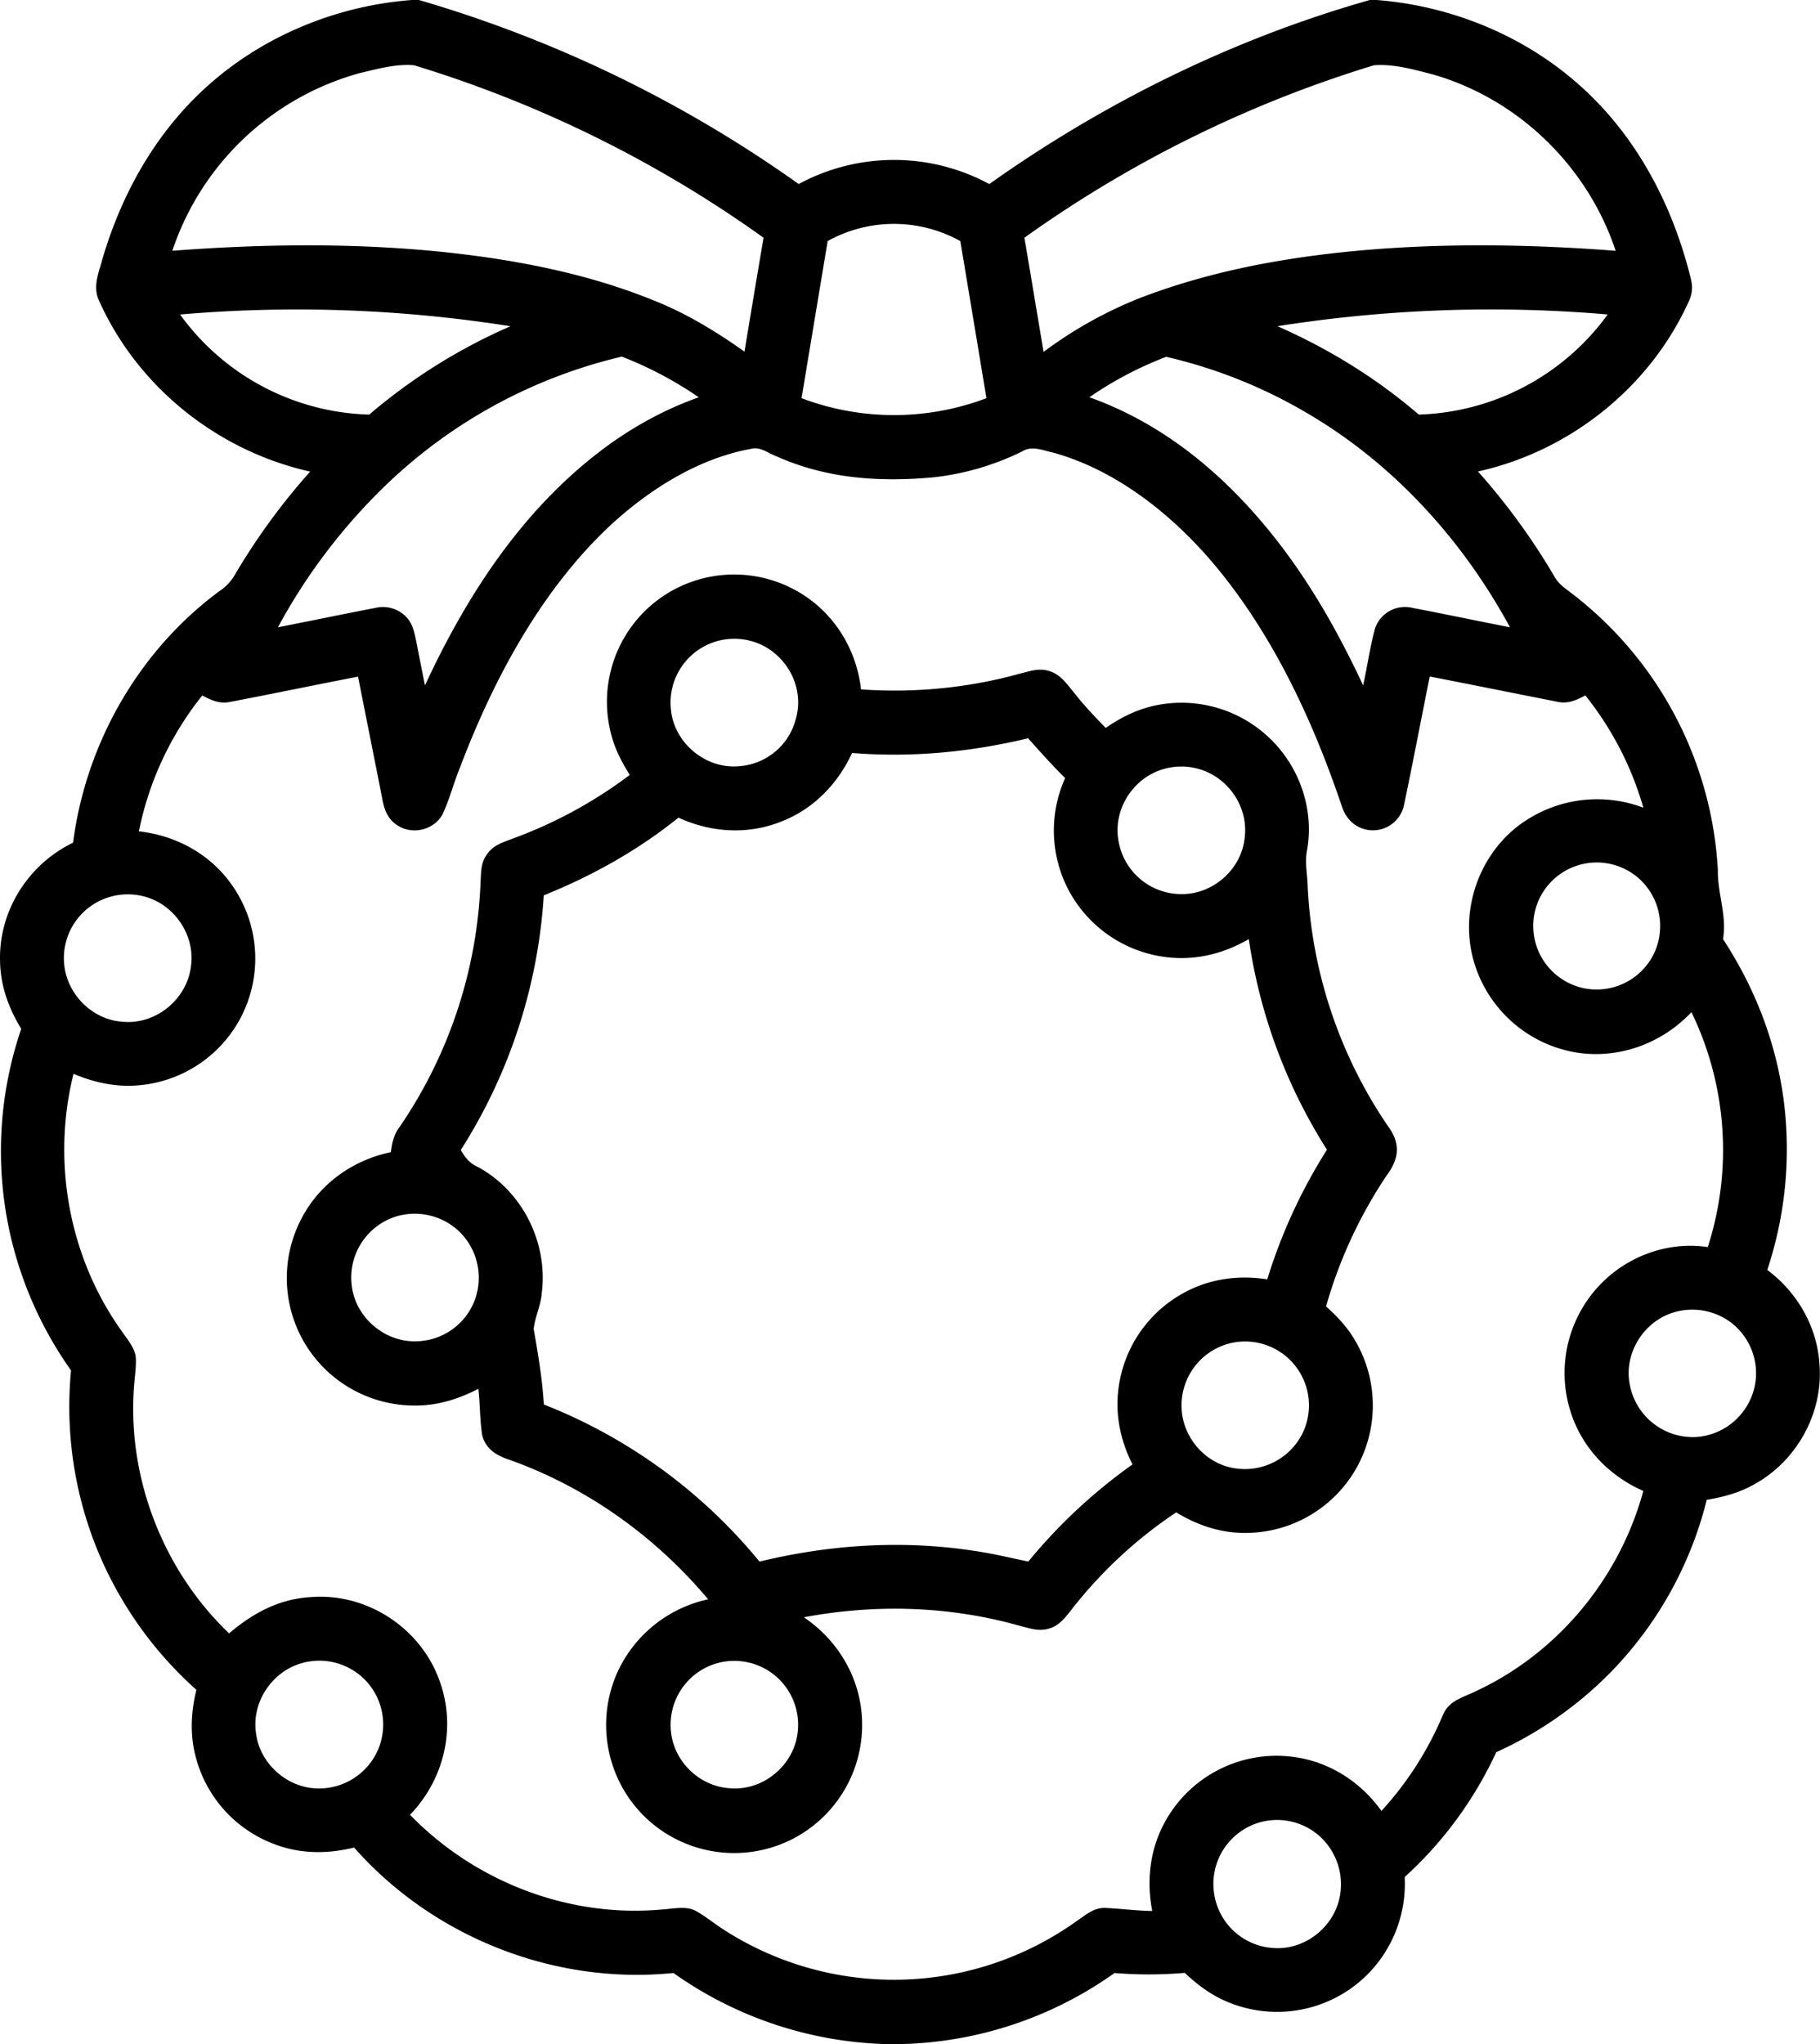
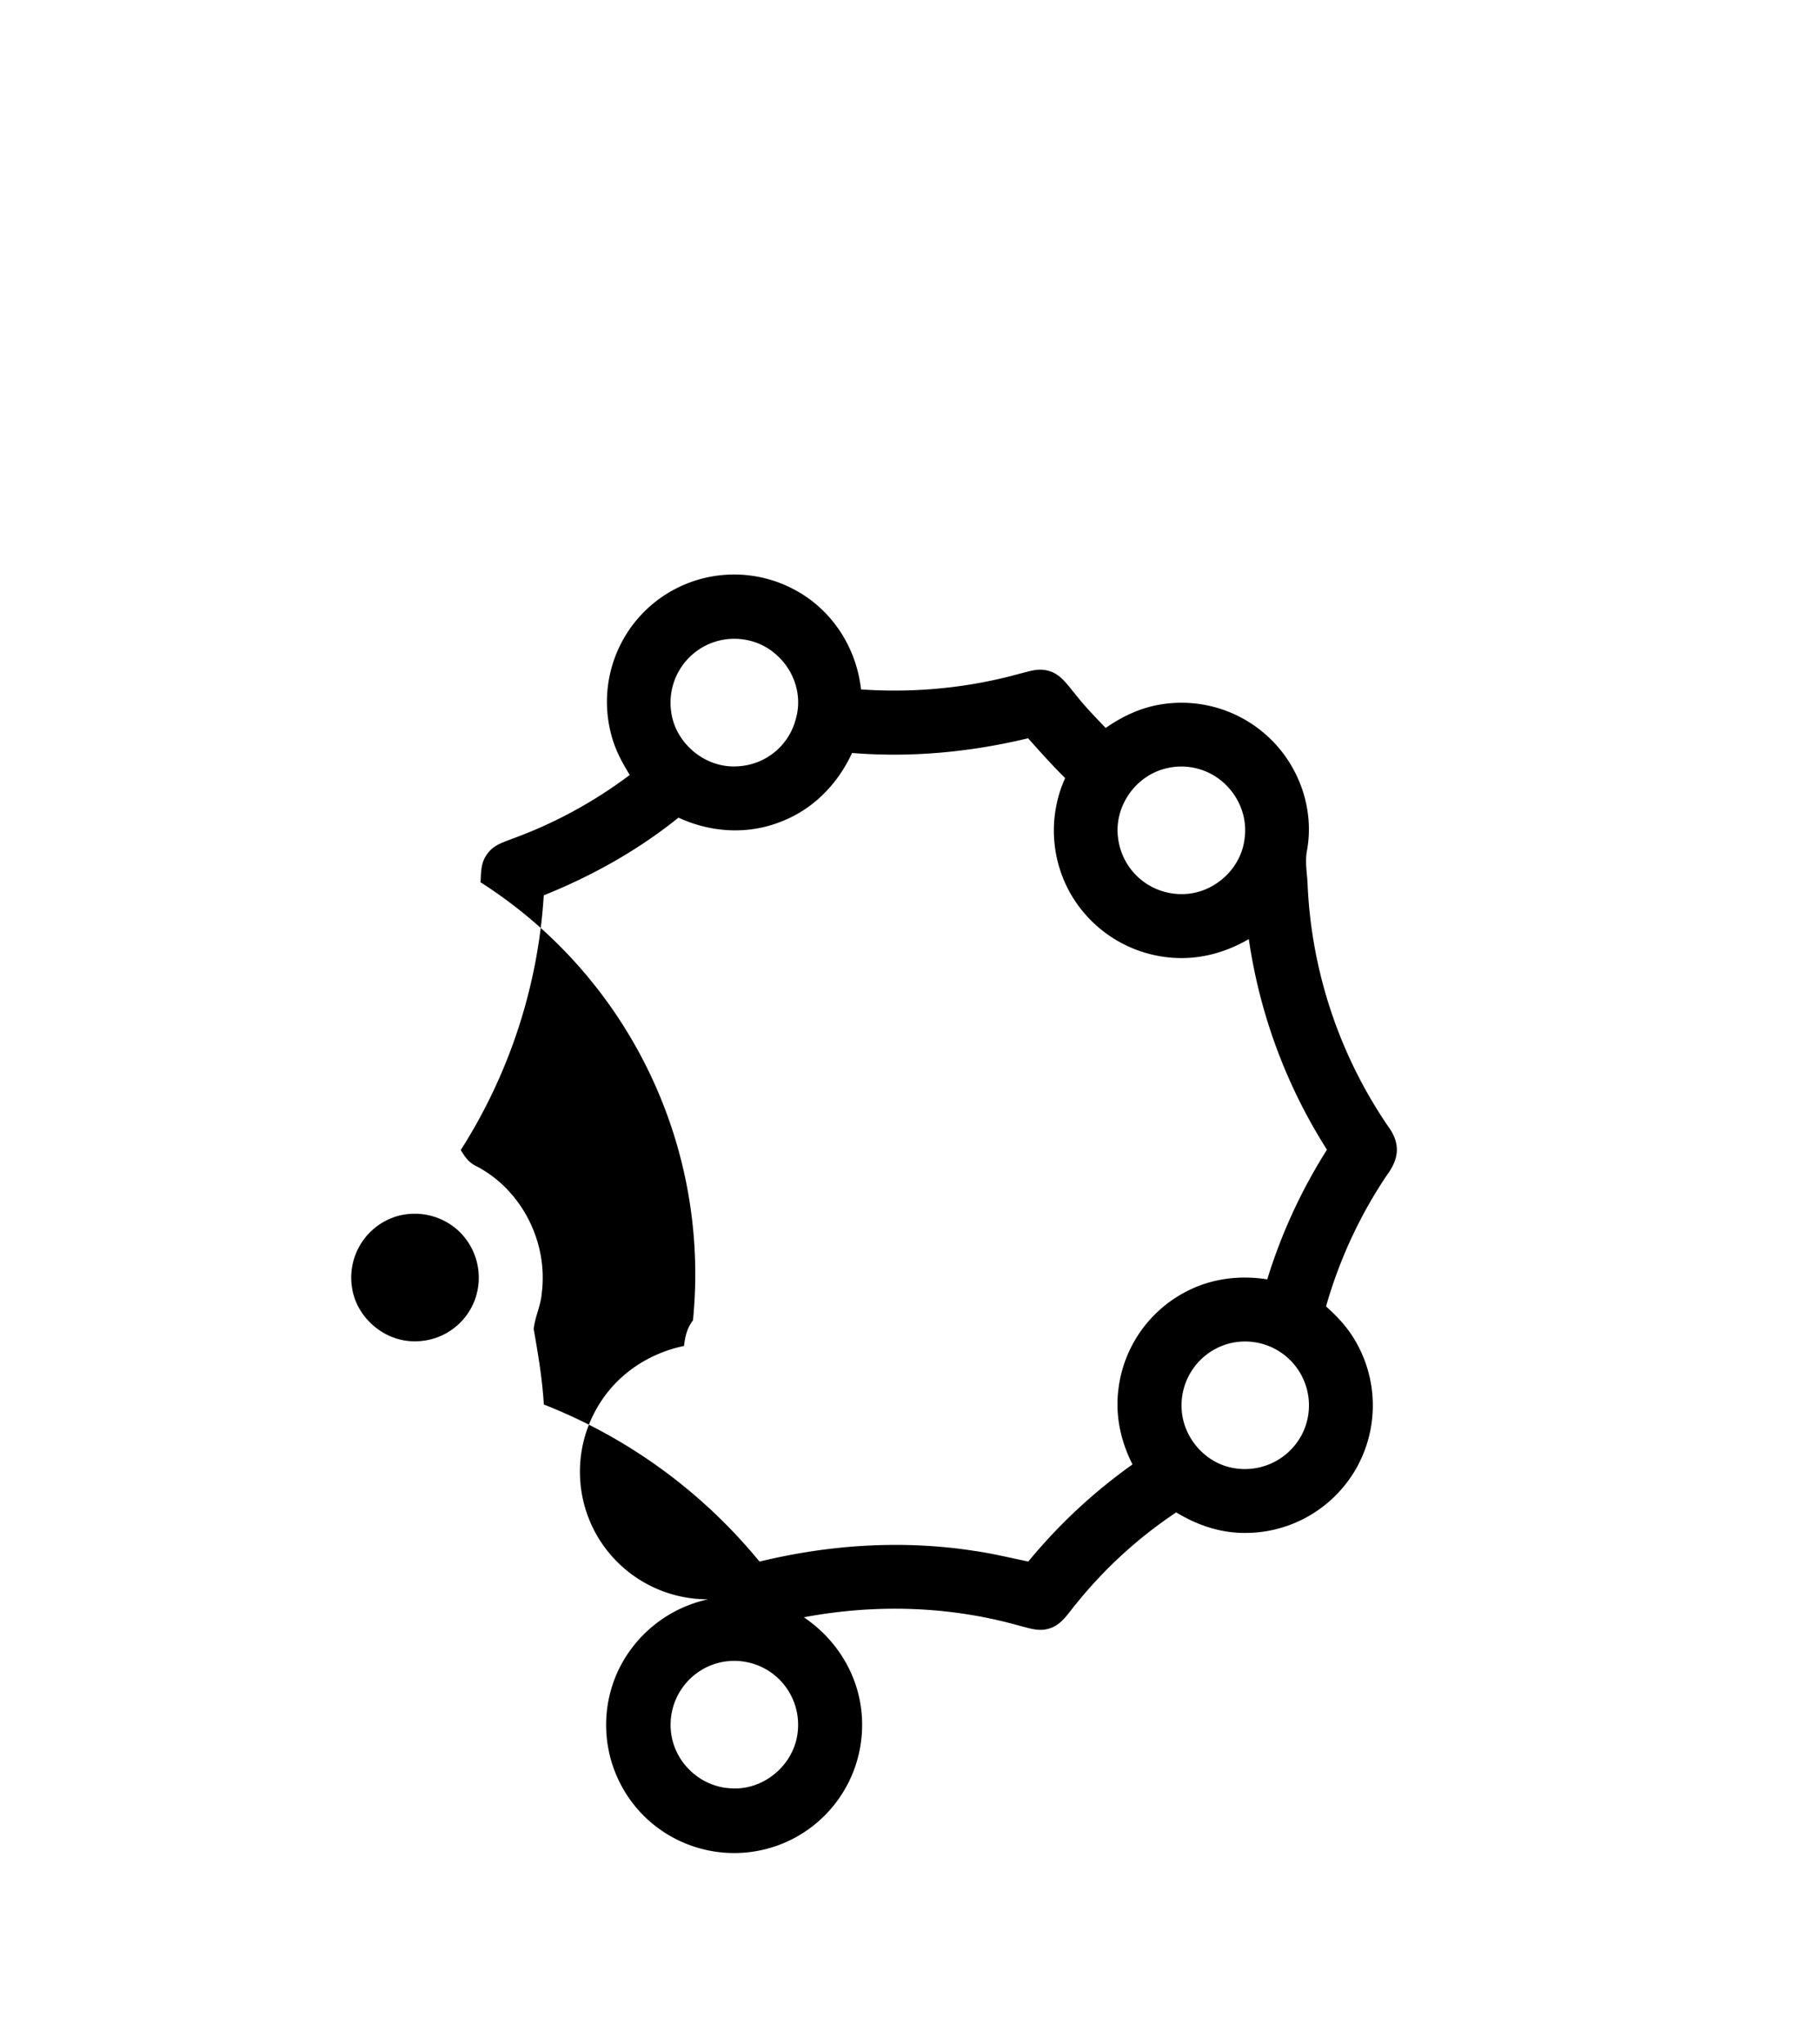
<svg xmlns="http://www.w3.org/2000/svg" viewBox="0 0 456 512" xml:space="preserve" fill-rule="evenodd" clip-rule="evenodd" stroke-linejoin="round" stroke-miterlimit="2">
-   <path d="M199.21 147.79c9.31 5.02 15.35 14.43 16.52 24.9 13.34.93 26.88-.36 39.76-3.94 2.51-.61 4.78-1.49 7.36-.67 2.93.84 4.56 3.43 6.42 5.63 2.39 3.06 5.07 5.84 7.76 8.63 4.23-2.94 8.85-5.12 13.97-5.91a31.9 31.9 0 0 1 27.09 8.46c7.48 7.12 11.24 17.86 9.39 28.08-.61 3.1.08 5.87.16 9.04a116.45 116.45 0 0 0 20.18 60.17c3.15 4.31 2.72 8.1-.39 12.26a115.5 115.5 0 0 0-15.19 32.8c2.95 2.64 5.61 5.51 7.54 8.99a32.01 32.01 0 0 1-.34 32.21A31.99 31.99 0 0 1 311 383.97c-5.85-.17-11.34-2.11-16.3-5.14a111.83 111.83 0 0 0-25.02 22.84c-1.96 2.31-3.73 5.41-6.82 6.26-2.61.81-4.83-.06-7.35-.68-17.6-4.99-36.16-5.51-54.11-2.14 8.38 5.64 13.92 14.75 14.54 24.9a32.12 32.12 0 0 1-18 30.95 32.16 32.16 0 0 1-36.21-5.7 32.18 32.18 0 0 1-6.99-36.48 32.56 32.56 0 0 1 22.69-18.17c-13.26-15.79-30.47-28.1-49.94-35-3.16-1.06-5.82-2.69-6.68-6.13-.6-3.82-.52-7.75-.95-11.6-4.97 2.56-10.23 4.23-15.87 4.19a32.03 32.03 0 0 1-27.2-14.89 31.99 31.99 0 0 1-.66-33.03c4.63-8.15 12.68-13.64 21.81-15.55.28-2.41.75-4.44 2.24-6.4A116.4 116.4 0 0 0 120.4 221c.16-2.56.03-4.84 1.62-7.01 1.53-2.25 3.75-2.89 6.17-3.83a113.6 113.6 0 0 0 29.59-16.04c-1.82-2.97-3.46-5.97-4.42-9.34a31.93 31.93 0 0 1 9.51-32.93 31.94 31.94 0 0 1 36.34-4.06Zm108.26 188.88A16.04 16.04 0 0 0 296.06 353c.4 7.14 5.87 13.46 12.93 14.72a16.13 16.13 0 0 0 17.25-8.48 16 16 0 0 0-18.77-22.57Zm-127.99 80a16.03 16.03 0 0 0-11.34 17.35c.9 7.5 7.3 13.51 14.84 13.92 7.58.62 14.76-4.79 16.54-12.12a16.08 16.08 0 0 0-4.75-15.61 16.05 16.05 0 0 0-15.29-3.54Zm0-256.02a16 16 0 0 0-11.35 17.37c.92 8.16 8.67 14.59 16.87 13.92a15.83 15.83 0 0 0 14.46-12.12c1.61-5.88-.62-12.19-5.24-16.06-4-3.48-9.67-4.59-14.74-3.11Zm78.1 24.28c-14.46 3.47-29.26 4.88-44.1 3.68-3.57 7.76-9.68 14.05-17.71 17.17-8.37 3.36-17.64 2.79-25.78-.97-10.19 8.2-21.63 14.59-33.75 19.46a134.15 134.15 0 0 1-20.79 63.79c1.18 1.98 2.11 3.26 4.26 4.24 11.23 6.06 17.68 19.11 16.01 31.72-.22 3.06-1.73 5.93-2 8.92 1.11 6.27 2.15 12.49 2.54 18.87a132.45 132.45 0 0 1 54.03 39.35c17.61-4.26 35.76-5.46 53.71-2.7 4.61.65 9.08 1.75 13.64 2.69a134.86 134.86 0 0 1 26.11-24.33c-2.98-5.85-4.36-12.29-3.53-18.85a31.81 31.81 0 0 1 17.88-24.89c6.07-2.93 12.78-3.65 19.41-2.62a134.51 134.51 0 0 1 14.96-32.47 134.1 134.1 0 0 1-19.58-52.76c-5.74 3.35-12.23 5.14-18.9 4.69a32.1 32.1 0 0 1-26.16-16.78 32.03 32.03 0 0 1-.96-28.25c-3.25-3.19-6.25-6.58-9.29-9.96Zm33.89 7.73c-7.38 2.12-12.42 9.74-11.32 17.38a15.98 15.98 0 0 0 15.82 13.92c7.87.1 14.98-6.1 15.86-13.92.8-5.65-1.7-11.3-6.18-14.75a15.87 15.87 0 0 0-14.18-2.63ZM99.48 304.64a16.03 16.03 0 0 0-11.35 17.38c.88 7.8 8.02 14.06 15.86 13.96a15.95 15.95 0 0 0 14.88-10.11 16.12 16.12 0 0 0-4.09-17.66 16.22 16.22 0 0 0-15.3-3.57Z" fill-rule="nonzero" />
-   <path d="M103.24 0h1.72a316.74 316.74 0 0 1 95.15 46.1 50.24 50.24 0 0 1 47.76 0C276.79 25.58 309.08 9.68 343.21 0h1.7c17.61 1.36 35.01 8.12 48.62 19.44 15.65 12.92 25.38 31.06 30.16 50.58.43 1.88.3 3.42-.43 5.19-9.7 21.66-29.81 37.78-52.96 42.89a164.6 164.6 0 0 1 19.2 26.39c1.12 1.98 2.86 3.02 4.6 4.38a93.75 93.75 0 0 1 36.31 69.12c-.09 5.96 2.3 11.23 1.29 17.25 8.62 13.12 14.14 28.1 15.58 43.76a95.84 95.84 0 0 1-4.49 39.1c7.62 5.7 12.57 14.35 13.1 23.9.85 11.99-5.65 23.81-16.11 29.66-3.77 2.21-7.88 3.31-12.16 4.03a94.45 94.45 0 0 1-23.91 43.03 95.07 95.07 0 0 1-28.82 20.18 97.56 97.56 0 0 1-22.95 31.28 32.16 32.16 0 0 1-11.43 26.33 32.06 32.06 0 0 1-30.75 5.77c-4.95-1.61-9.18-4.52-12.9-8.1-5.92.49-11.68.53-17.61.03A96.12 96.12 0 0 1 226.44 512h-5.14a96.69 96.69 0 0 1-52.57-17.79c-29.86 3.02-60.16-8.95-80.01-31.42-6.57 1.62-13.35 1.63-19.73-.76A31.87 31.87 0 0 1 49.02 440c-1.47-5.55-1.16-11.18.18-16.72a95.6 95.6 0 0 1-23.53-32.08 94.9 94.9 0 0 1-7.87-47.92 95.58 95.58 0 0 1-15.05-33.26 94.75 94.75 0 0 1 2.57-52.31C2.2 252.61.15 247.03.02 241c-.46-12.64 6.95-24.45 18.29-29.92 3.21-24.88 16.48-48.11 36.7-63.04a12.02 12.02 0 0 0 3.87-4.12 162.38 162.38 0 0 1 18.83-25.79c-23.17-5.18-43.27-21.21-52.95-42.94-1.56-3.48-.02-6.82.88-10.24 5.13-17.41 14.27-33.3 28.26-45.07C67.65 8.28 85.33 1.32 103.24 0ZM344.2 16.36a301.9 301.9 0 0 0-87.54 43.19c1.63 9.53 3.2 19.07 4.81 28.6a104.74 104.74 0 0 1 24.04-13.46c14.67-5.64 29.9-8.94 45.47-10.89 24.33-3.04 49.4-2.85 73.82-.98-7-21.1-24.35-38.02-45.76-44.16-4.69-1.22-10-2.73-14.84-2.3ZM155.79 89.33a127.35 127.35 0 0 0-58.69 31.78 145.59 145.59 0 0 0-27.46 36.01c8.12-1.57 16.22-3.28 24.34-4.83a8.1 8.1 0 0 1 7.64 2.08c1.76 1.72 2.13 3.83 2.64 6.13.74 3.72 1.45 7.45 2.22 11.17 10.25-22.08 23.69-42.93 43.11-58.04 7.7-6 16.26-10.85 25.48-14.11a93.34 93.34 0 0 0-19.28-10.19Zm136.4.05a90.97 90.97 0 0 0-19.25 10.13c19.06 6.79 34.49 19.91 46.83 35.68 8.8 11.23 15.72 23.58 21.76 36.48 1.05-4.72 1.71-9.56 2.98-14.22a7.93 7.93 0 0 1 9.49-5.16c8.12 1.54 16.2 3.27 24.32 4.83-11.99-22.11-29.55-41.37-51.43-53.99a124.44 124.44 0 0 0-34.7-13.75ZM103.78 16.36c-4.46-.45-9.4.95-13.75 1.98a68.73 68.73 0 0 0-46.85 44.48c22.78-1.75 46.04-2.02 68.79.4 17.56 1.9 35.39 5.34 51.8 12.03 8.06 3.17 15.71 7.82 22.76 12.83a5656.5 5656.5 0 0 1 4.78-28.53 301.22 301.22 0 0 0-87.53-43.19Zm84.25 96.1c-13.22 2.42-25.54 10.27-35.28 19.3-17.25 16.19-29.19 38.56-37.49 60.47-1.58 3.84-2.6 7.93-4.35 11.69-2.16 4.06-7.75 5.34-11.51 2.7-2.27-1.51-3.13-3.83-3.6-6.41-2-10.24-4.08-20.48-6.09-30.72-10.64 2.05-21.27 4.28-31.91 6.3-2.74.61-4.76-.35-7.12-1.58a79.37 79.37 0 0 0-15.88 34.03c9.38 1.05 18 5.76 23.4 13.58a31.91 31.91 0 0 1 1.62 33.99A31.91 31.91 0 0 1 35 271.83c-5.75.58-11.3-.63-16.58-2.85-5.5 22-1.13 46.03 12.1 64.49 1.31 1.93 3.28 4.16 3.5 6.53.14 2.3-.24 4.7-.42 7-1.82 22.93 7.17 46.28 23.8 62.14 5.96-5.08 12.61-8.68 20.59-9.09 13.97-1.07 27.43 7.75 32.12 20.93 4.31 11.7 1.21 24.69-7.38 33.6 16.29 16.81 39.88 25.89 63.26 23.71 2.55-.14 5.88-.93 8.22.31 2.36 1.27 4.47 3.03 6.72 4.5a78.69 78.69 0 0 0 89.07-2.07c2.19-1.47 4.14-3.23 6.94-3.11 3.92.17 7.82.7 11.76.76-1.68-8.48-.31-17.24 4.48-24.48A31.87 31.87 0 0 1 324 440.08c8.99 1.15 16.87 6.2 22.12 13.53a83.47 83.47 0 0 0 15.42-24.08c1.62-3.68 4.94-4.26 8.21-5.9 20.58-9.55 36.04-28.31 41.98-50.16-8.63-3.81-15.42-10.87-18.25-19.94a31.96 31.96 0 0 1 8.89-33.17c6.83-6.25 16.31-9.38 25.51-7.98a79.18 79.18 0 0 0-4.09-58.85c-7.25 7.7-17.76 11.67-28.3 10.2A32.23 32.23 0 0 1 369.04 240c-3.42-13.21 2.34-27.88 14.05-34.97a32.64 32.64 0 0 1 28.65-2.71 80.47 80.47 0 0 0-14.53-28.12c-2.4 1.25-4.45 2.21-7.23 1.54-10.59-2.08-21.16-4.23-31.76-6.28-2.18 10.8-4.22 21.64-6.5 32.42a7.94 7.94 0 0 1-9.6 5.88c-3.04-.73-5.04-2.99-5.96-5.91-6.94-20.53-16.37-41.01-29.96-58.04-10.74-13.5-25.54-25.81-42.42-30.46-2.63-.55-5.19-1.8-7.69-.27a66.65 66.65 0 0 1-22.08 6.47c-13.56 1.27-26.92.38-39.48-5.26-2.18-.81-4.11-2.52-6.5-1.83ZM395.5 216.71a15.9 15.9 0 0 0-11.31 16.32 15.95 15.95 0 0 0 12.8 14.54 15.98 15.98 0 0 0 17.23-8.35 16.02 16.02 0 0 0-3.43-19.03 15.94 15.94 0 0 0-15.29-3.48ZM45.12 78.78a60.46 60.46 0 0 0 47.39 25.07 141.14 141.14 0 0 1 35.39-22.13 342.39 342.39 0 0 0-82.78-2.94Zm357.69-.01a342.57 342.57 0 0 0-82.74 2.94c12.81 5.64 24.78 13 35.4 22.14a60.79 60.79 0 0 0 47.34-25.08Zm-162.2-18.38a34.26 34.26 0 0 0-33.24-.01l-6.54 39.36a65.46 65.46 0 0 0 46.32 0c-2.16-13.12-4.36-26.24-6.54-39.35Zm74.84 396.14a16.04 16.04 0 0 0-11.29 17.51 15.98 15.98 0 0 0 14.82 13.91c7.58.6 14.76-4.79 16.54-12.13a16.24 16.24 0 0 0-5.2-16.15 16.01 16.01 0 0 0-14.87-3.14ZM75.47 416.64c-7.37 2.14-12.42 9.74-11.34 17.38.84 7.45 7.39 13.52 14.85 13.94a16.1 16.1 0 0 0 15.9-10.08 16.03 16.03 0 0 0-3.55-17.22 16.05 16.05 0 0 0-15.86-4.02Zm344.01-87.94c-7.69 2.23-12.76 10.4-11.11 18.28A16.1 16.1 0 0 0 425 359.96 16.14 16.14 0 0 0 439.69 347a16 16 0 0 0-6-15.73 16.2 16.2 0 0 0-14.21-2.57ZM27.47 224.68a15.96 15.96 0 0 0-11.43 16.34c.47 7.85 7.04 14.54 14.94 14.94 8.24.63 15.91-5.76 16.87-13.94.97-6.87-3.03-13.74-9.28-16.6a16.03 16.03 0 0 0-11.1-.74Z" fill-rule="nonzero" />
+   <path d="M199.21 147.79c9.31 5.02 15.35 14.43 16.52 24.9 13.34.93 26.88-.36 39.76-3.94 2.51-.61 4.78-1.49 7.36-.67 2.93.84 4.56 3.43 6.42 5.63 2.39 3.06 5.07 5.84 7.76 8.63 4.23-2.94 8.85-5.12 13.97-5.91a31.9 31.9 0 0 1 27.09 8.46c7.48 7.12 11.24 17.86 9.39 28.08-.61 3.1.08 5.87.16 9.04a116.45 116.45 0 0 0 20.18 60.17c3.15 4.31 2.72 8.1-.39 12.26a115.5 115.5 0 0 0-15.19 32.8c2.95 2.64 5.61 5.51 7.54 8.99a32.01 32.01 0 0 1-.34 32.21A31.99 31.99 0 0 1 311 383.97c-5.85-.17-11.34-2.11-16.3-5.14a111.83 111.83 0 0 0-25.02 22.84c-1.96 2.31-3.73 5.41-6.82 6.26-2.61.81-4.83-.06-7.35-.68-17.6-4.99-36.16-5.51-54.11-2.14 8.38 5.64 13.92 14.75 14.54 24.9a32.12 32.12 0 0 1-18 30.95 32.16 32.16 0 0 1-36.21-5.7 32.18 32.18 0 0 1-6.99-36.48 32.56 32.56 0 0 1 22.69-18.17a32.03 32.03 0 0 1-27.2-14.89 31.99 31.99 0 0 1-.66-33.03c4.63-8.15 12.68-13.64 21.81-15.55.28-2.41.75-4.44 2.24-6.4A116.4 116.4 0 0 0 120.4 221c.16-2.56.03-4.84 1.62-7.01 1.53-2.25 3.75-2.89 6.17-3.83a113.6 113.6 0 0 0 29.59-16.04c-1.82-2.97-3.46-5.97-4.42-9.34a31.93 31.93 0 0 1 9.51-32.93 31.94 31.94 0 0 1 36.34-4.06Zm108.26 188.88A16.04 16.04 0 0 0 296.06 353c.4 7.14 5.87 13.46 12.93 14.72a16.13 16.13 0 0 0 17.25-8.48 16 16 0 0 0-18.77-22.57Zm-127.99 80a16.03 16.03 0 0 0-11.34 17.35c.9 7.5 7.3 13.51 14.84 13.92 7.58.62 14.76-4.79 16.54-12.12a16.08 16.08 0 0 0-4.75-15.61 16.05 16.05 0 0 0-15.29-3.54Zm0-256.02a16 16 0 0 0-11.35 17.37c.92 8.16 8.67 14.59 16.87 13.92a15.83 15.83 0 0 0 14.46-12.12c1.61-5.88-.62-12.19-5.24-16.06-4-3.48-9.67-4.59-14.74-3.11Zm78.1 24.28c-14.46 3.47-29.26 4.88-44.1 3.68-3.57 7.76-9.68 14.05-17.71 17.17-8.37 3.36-17.64 2.79-25.78-.97-10.19 8.2-21.63 14.59-33.75 19.46a134.15 134.15 0 0 1-20.79 63.79c1.18 1.98 2.11 3.26 4.26 4.24 11.23 6.06 17.68 19.11 16.01 31.72-.22 3.06-1.73 5.93-2 8.92 1.11 6.27 2.15 12.49 2.54 18.87a132.45 132.45 0 0 1 54.03 39.35c17.61-4.26 35.76-5.46 53.71-2.7 4.61.65 9.08 1.75 13.64 2.69a134.86 134.86 0 0 1 26.11-24.33c-2.98-5.85-4.36-12.29-3.53-18.85a31.81 31.81 0 0 1 17.88-24.89c6.07-2.93 12.78-3.65 19.41-2.62a134.51 134.51 0 0 1 14.96-32.47 134.1 134.1 0 0 1-19.58-52.76c-5.74 3.35-12.23 5.14-18.9 4.69a32.1 32.1 0 0 1-26.16-16.78 32.03 32.03 0 0 1-.96-28.25c-3.25-3.19-6.25-6.58-9.29-9.96Zm33.89 7.73c-7.38 2.12-12.42 9.74-11.32 17.38a15.98 15.98 0 0 0 15.82 13.92c7.87.1 14.98-6.1 15.86-13.92.8-5.65-1.7-11.3-6.18-14.75a15.87 15.87 0 0 0-14.18-2.63ZM99.48 304.64a16.03 16.03 0 0 0-11.35 17.38c.88 7.8 8.02 14.06 15.86 13.96a15.95 15.95 0 0 0 14.88-10.11 16.12 16.12 0 0 0-4.09-17.66 16.22 16.22 0 0 0-15.3-3.57Z" fill-rule="nonzero" />
</svg>